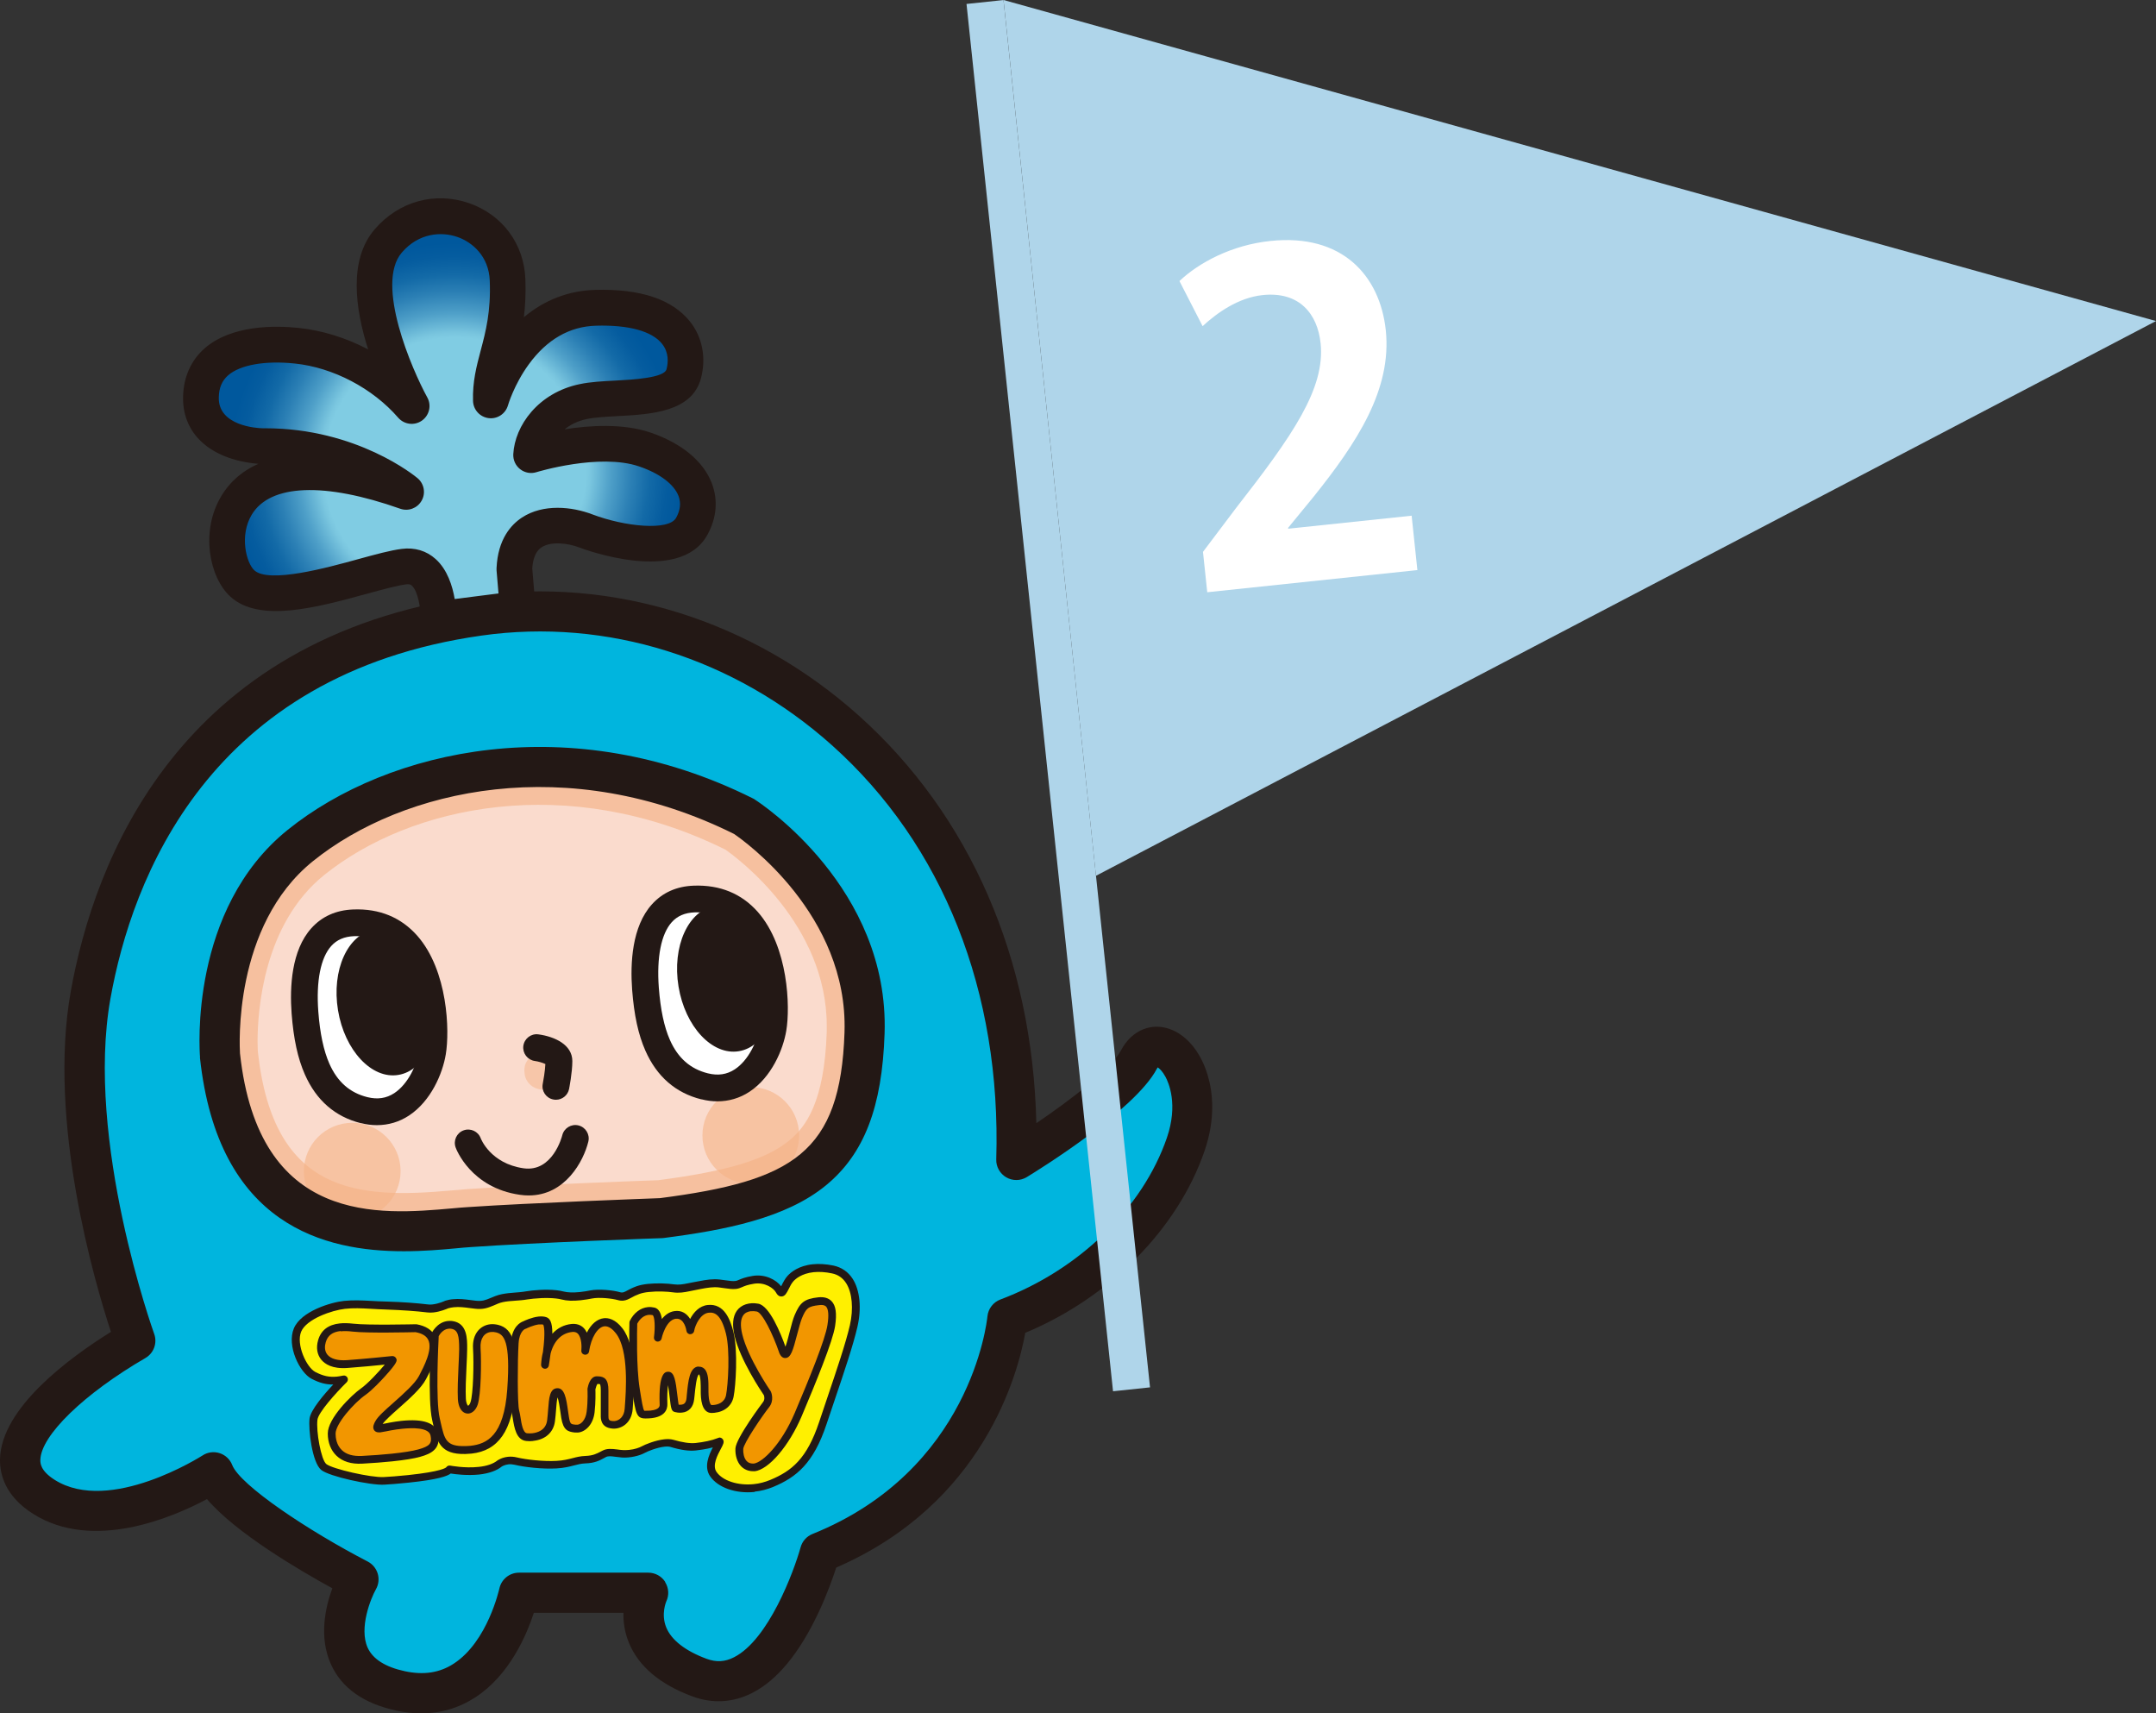
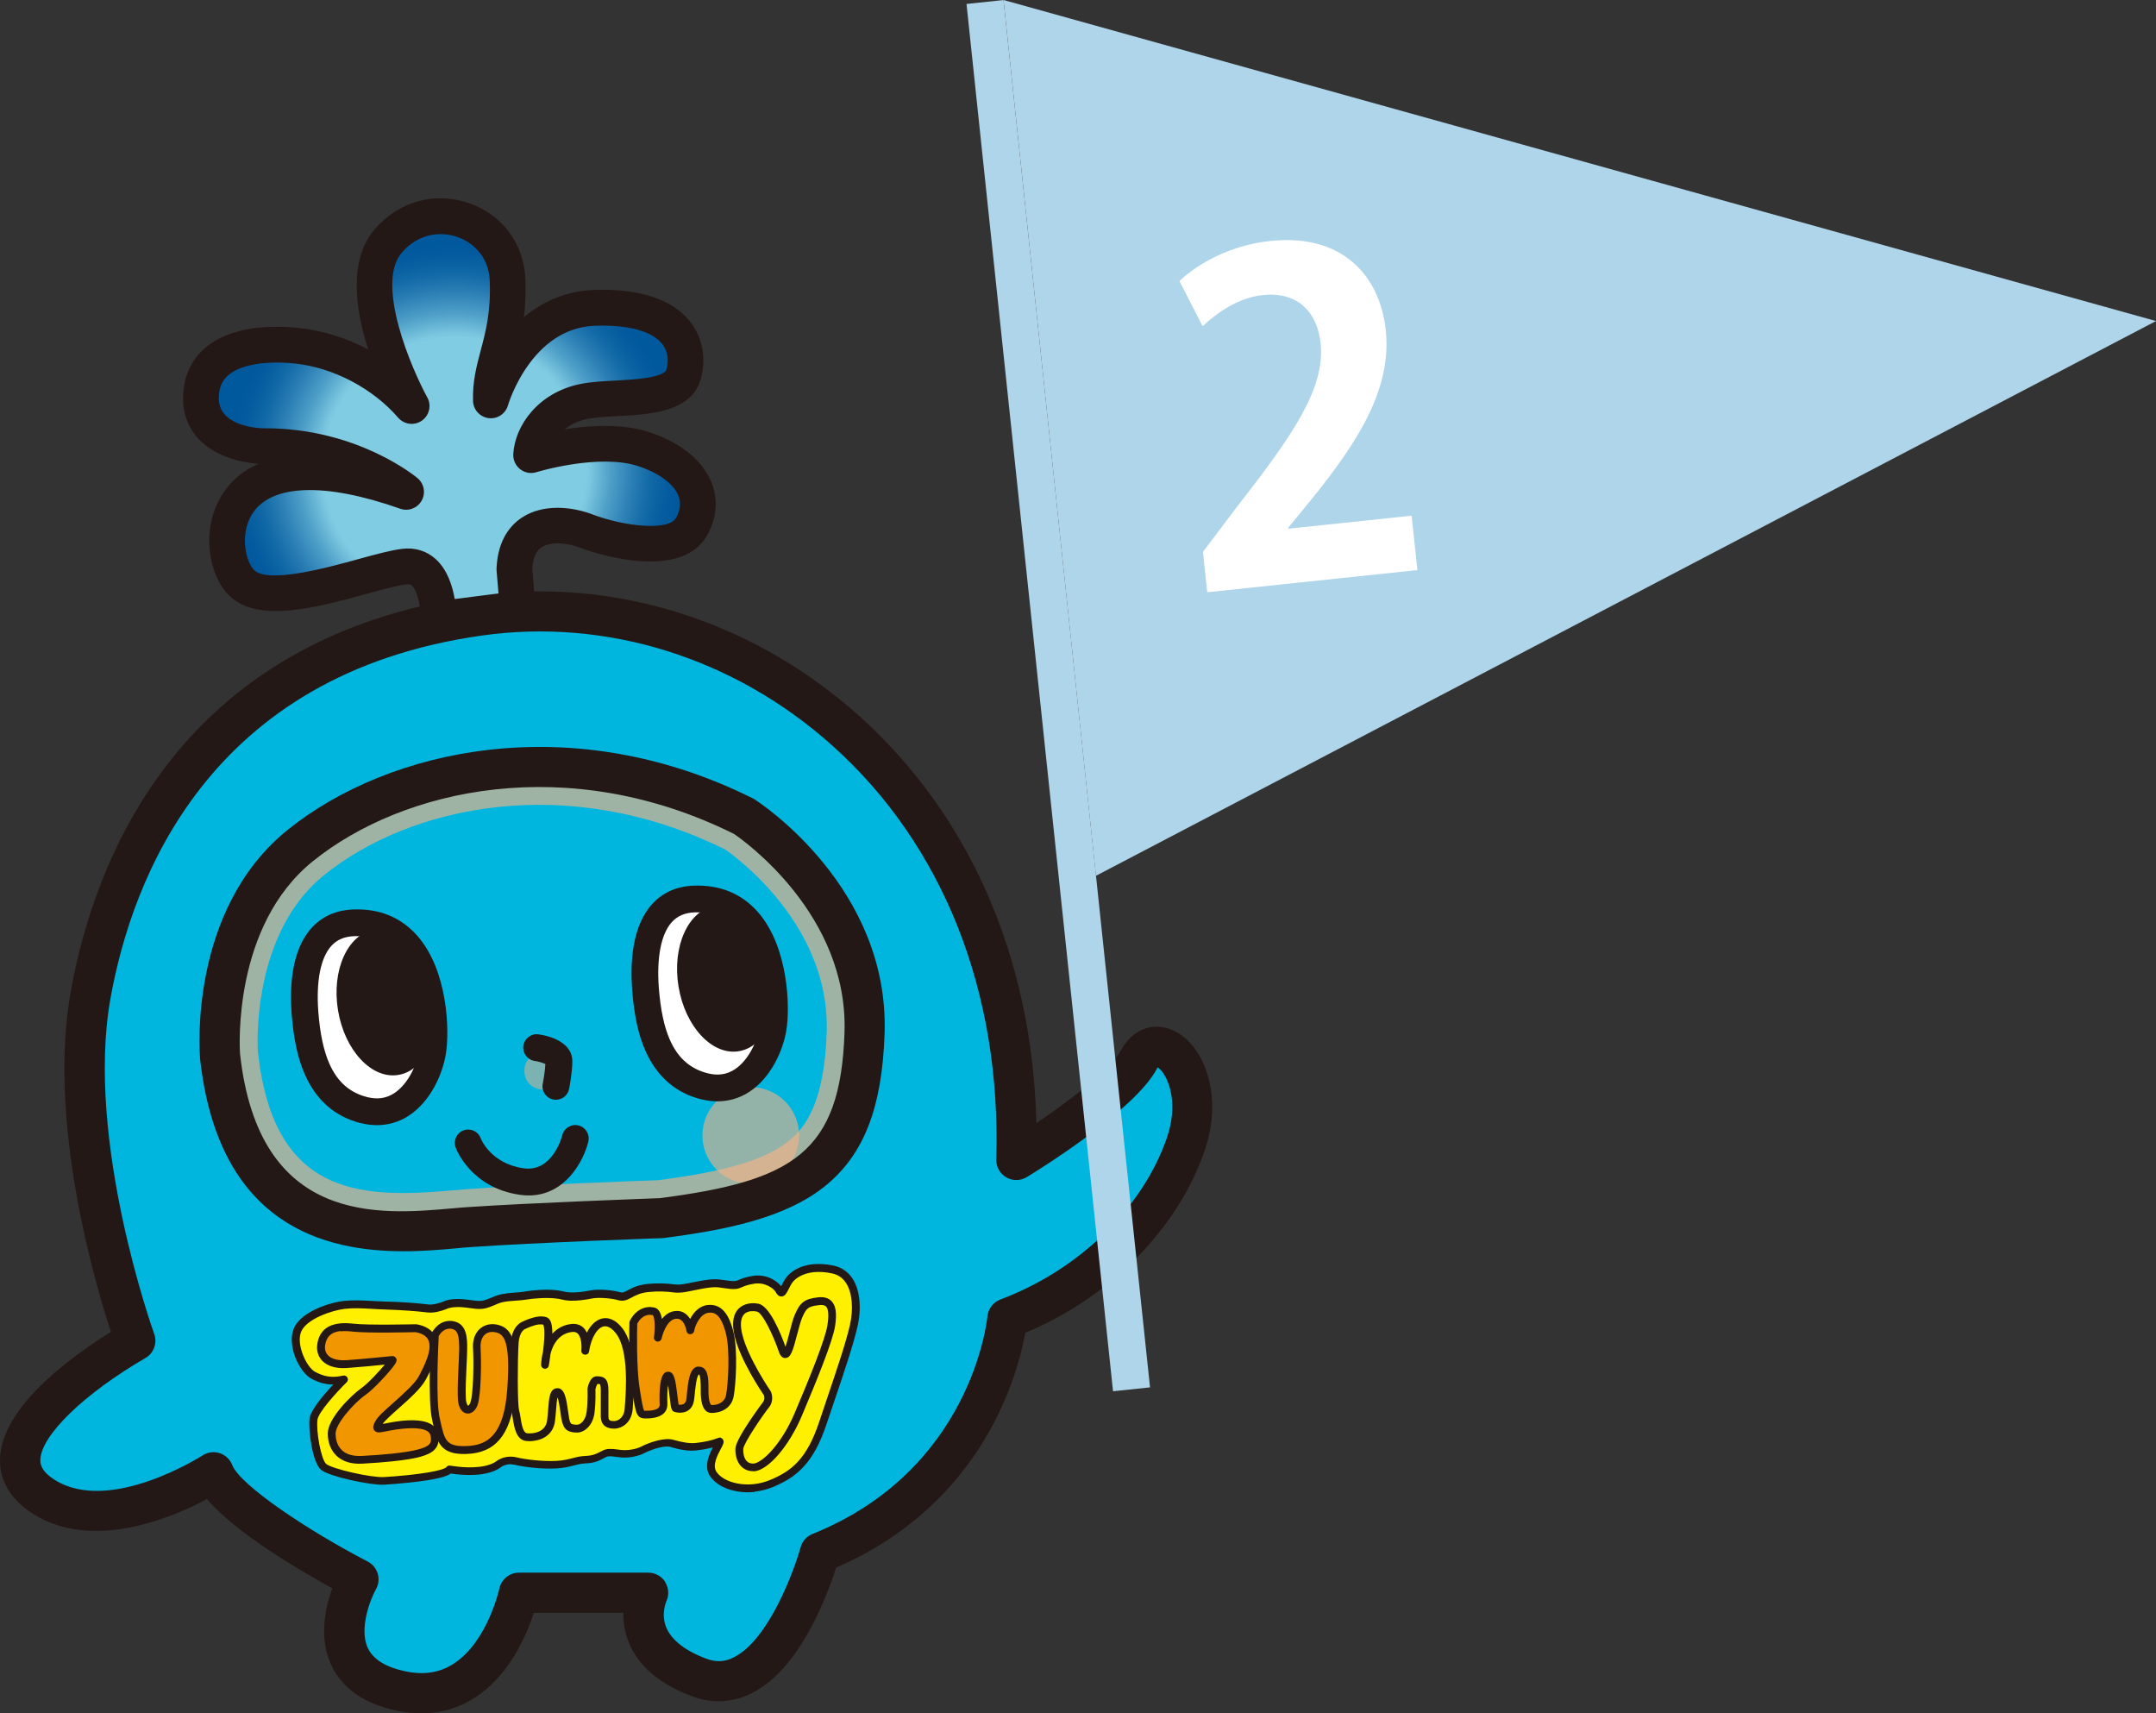
<svg xmlns="http://www.w3.org/2000/svg" id="_レイヤー_2" data-name="レイヤー 2" viewBox="0 0 231.86 184.22">
  <rect x="0" y="0" width="231.86" height="184.22" fill="#333333" stroke="none" />
  <defs>
    <style>
      .cls-1 {
        opacity: .65;
      }

      .cls-1, .cls-2, .cls-3, .cls-4, .cls-5, .cls-6, .cls-7, .cls-8, .cls-9 {
        fill-rule: evenodd;
      }

      .cls-1, .cls-2, .cls-3, .cls-4, .cls-5, .cls-6, .cls-7, .cls-8, .cls-9, .cls-10, .cls-11, .cls-12, .cls-13 {
        stroke-width: 0px;
      }

      .cls-1, .cls-9, .cls-10 {
        fill: #f5b386;
      }

      .cls-2 {
        fill: url(#_新規グラデーションスウォッチ_2);
      }

      .cls-3 {
        fill: #00b5de;
      }

      .cls-4, .cls-11 {
        fill: #231815;
      }

      .cls-5 {
        fill: #fadbcd;
      }

      .cls-6, .cls-13 {
        fill: #fff;
      }

      .cls-7 {
        fill: #fff000;
      }

      .cls-8 {
        fill: #f29600;
      }

      .cls-9 {
        opacity: .5;
      }

      .cls-10 {
        opacity: .6;
      }

      .cls-12 {
        fill: #afd5ea;
      }
    </style>
    <radialGradient id="_新規グラデーションスウォッチ_2" data-name="新規グラデーションスウォッチ 2" cx="2638.52" cy="50.42" fx="2638.52" fy="50.42" r="24.32" gradientTransform="translate(2687.45) rotate(-180) scale(1 -1)" gradientUnits="userSpaceOnUse">
      <stop offset=".58" stop-color="#80cce3" />
      <stop offset=".6" stop-color="#7ac6df" />
      <stop offset=".69" stop-color="#4e9fc8" />
      <stop offset=".78" stop-color="#2c80b5" />
      <stop offset=".86" stop-color="#136aa7" />
      <stop offset=".94" stop-color="#055c9f" />
      <stop offset="1" stop-color="#00589d" />
    </radialGradient>
  </defs>
  <g id="_レイヤー_1-2" data-name="レイヤー 1">
    <g>
      <g>
        <path class="cls-3" d="m14.54,144.16s-7.68-21.11-4.8-37.18c2.88-16.07,12.95-36.7,41.74-40.78,28.78-4.08,59.01,19.19,57.81,58.53,0,0,11.03-6.72,13.19-10.79s7.68,1.44,5.04,9.11-9.59,15.11-19.19,18.71c0,0-1.68,17.75-20.15,25.19,0,0-4.56,16.55-12.95,13.43-8.4-3.12-5.52-9.11-5.52-9.11h-13.91s-2.64,12.71-12.71,10.55c-10.07-2.16-4.56-11.99-4.56-11.99,0,0-13.91-7.2-15.59-11.51,0,0-11.03,7.2-18.23,2.64-7.2-4.56,2.4-12.47,9.83-16.79Z" />
        <path class="cls-11" d="m42.63,183.93c-3.52-.75-5.89-2.43-7.04-4.98-1.32-2.92-.6-6.14.15-8.17-3.54-1.94-10.39-5.95-13.48-9.59-3.73,1.99-12.28,5.65-18.71,1.58C.56,160.88-.03,158.53,0,156.9c.11-5.51,7.48-10.92,11.93-13.69-1.78-5.42-6.82-22.64-4.32-36.61,2.5-13.93,11.47-37.99,43.56-42.53,14.71-2.08,29.72,2.61,41.18,12.87,11.99,10.74,18.69,26.18,19.1,43.83,3.78-2.56,8.07-5.87,9.11-7.84,1.17-2.22,3.4-3.09,5.53-2.17,1.73.75,3.12,2.55,3.81,4.93.51,1.74.85,4.55-.36,8.06-2.88,8.38-10.2,15.78-19.28,19.56-.79,4.41-4.48,18.37-20.33,25.24-.35,1.08-.99,2.9-1.92,4.87-2.05,4.35-4.44,7.25-7.11,8.61-2.05,1.05-4.28,1.18-6.45.37-3.5-1.3-5.8-3.25-6.83-5.8-.46-1.14-.6-2.24-.57-3.18h-9.64c-.78,2.39-2.61,6.69-6.28,9.08-1.77,1.15-3.72,1.73-5.83,1.73-.87,0-1.77-.1-2.7-.3Zm28.9-13.81c.4.63.44,1.41.12,2.08,0,.01-.59,1.35,0,2.79.55,1.35,2.04,2.52,4.33,3.37,1.05.39,1.99.34,2.97-.17,3.7-1.89,6.41-9.17,7.15-11.82.18-.65.65-1.18,1.28-1.43,16.97-6.83,18.74-22.72,18.81-23.39.08-.82.62-1.53,1.39-1.82,8.45-3.17,15.31-9.83,17.91-17.39,1.23-3.58.19-5.93-.16-6.57-.32-.59-.64-.88-.83-1-.03.04-.06.1-.1.17-2.37,4.47-12.8,10.91-13.98,11.63-.68.41-1.52.42-2.21.02-.68-.4-1.1-1.14-1.07-1.93.55-18.02-5.72-33.83-17.65-44.51-10.51-9.41-24.25-13.72-37.7-11.81-29.39,4.16-37.62,26.23-39.91,39.02-2.74,15.3,4.63,35.86,4.7,36.06.36.98-.04,2.08-.94,2.6-6.61,3.84-11.25,8.34-11.3,10.96,0,.32-.02,1.15,1.54,2.14,5.93,3.75,15.8-2.56,15.9-2.62.54-.36,1.22-.45,1.84-.25.62.2,1.12.67,1.35,1.27.85,2.19,8.23,7.1,14.57,10.38.52.27.91.74,1.08,1.3s.1,1.17-.19,1.68c-.54.96-1.85,4.16-.89,6.29.56,1.23,1.91,2.08,4.01,2.53,2.02.43,3.74.17,5.25-.82,3.65-2.37,4.88-8.01,4.9-8.06.21-1,1.09-1.72,2.11-1.72h13.91c.74,0,1.43.38,1.83,1.01Z" />
      </g>
-       <path class="cls-5" d="m23.65,113.46s-1.2-14.63,8.64-22.55c9.83-7.92,28.54-12.71,47.73-3.12,0,0,13.43,8.64,12.95,23.27s-6.96,17.99-21.83,19.91c0,0-13.67.48-20.63.96-6.96.48-24.47,3.84-26.86-18.47Z" />
      <path class="cls-1" d="m77.99,91.34c1.42.99,10.92,8.07,10.92,18.97,0,.2,0,.41,0,.62-.25,7.64-2.29,10.27-4.03,11.7-2.5,2.05-6.59,3.29-14.08,4.27-1.76.06-13.98.51-20.55.96l-1.78.15c-9.98.89-19.07.42-20.74-14.94,0-.14-.03-.51-.03-1.08,0-3.25.6-12.62,7.16-17.9,9.24-7.44,26.14-11.15,43.14-2.74Zm-27.47,40.58c6.96-.48,20.63-.96,20.63-.96,14.87-1.92,21.35-5.28,21.83-19.91s-12.95-23.27-12.95-23.27c-19.19-9.59-37.9-4.8-47.73,3.12-9.83,7.92-8.64,22.55-8.64,22.55,2.4,22.31,19.91,18.95,26.86,18.47Z" />
      <circle class="cls-10" cx="80.74" cy="122.09" r="5.2" />
-       <circle class="cls-10" cx="37.88" cy="125.93" r="5.2" />
      <g>
        <path class="cls-6" d="m70.73,112.4c-.82-1.84-1.15-4.01-1.31-6.1-.29-3.88.25-9.45,5.25-9.64,8.64-.32,8.95,11.03,8.47,13.91-.48,2.88-2.88,7.36-7.36,6.24-2.59-.65-4.13-2.32-5.05-4.42Z" />
        <path class="cls-11" d="m75.43,118.21c-2.77-.69-4.79-2.45-6.02-5.23,0,0,0,0,0,0-.77-1.74-1.22-3.83-1.43-6.57-.21-2.86-.02-6.78,2.12-9.16,1.14-1.27,2.65-1.95,4.51-2.02,2.82-.1,5.14.85,6.89,2.83,3.29,3.75,3.49,10.21,3.06,12.75-.34,2.06-1.59,5.02-3.96,6.58-1.05.69-2.22,1.03-3.45,1.03-.56,0-1.13-.07-1.71-.22Zm-.72-20.11c-1.06.04-1.87.39-2.47,1.06-1.14,1.27-1.63,3.77-1.39,7.03.18,2.37.57,4.21,1.19,5.62h0c.86,1.95,2.2,3.13,4.09,3.6,1.09.27,2.03.13,2.89-.43,1.49-.98,2.43-3.04,2.7-4.64.29-1.72.25-7.38-2.38-10.38-1.1-1.25-2.51-1.86-4.31-1.86-.1,0-.2,0-.3,0Zm-3.99,14.29h0,0Z" />
      </g>
      <path class="cls-4" d="m72.97,106.08c.71,4.31,3.62,7.43,6.49,6.95,2.88-.47,4.63-4.35,3.92-8.67-.71-4.31-3.62-7.43-6.49-6.95-2.88.47-4.63,4.35-3.92,8.67Z" />
      <g>
        <path class="cls-6" d="m34.11,114.96c-.82-1.84-1.15-4.01-1.31-6.1-.29-3.88.25-9.45,5.25-9.64,8.64-.32,8.95,11.03,8.47,13.91-.48,2.88-2.88,7.36-7.36,6.24-2.59-.65-4.13-2.32-5.05-4.42Z" />
        <path class="cls-11" d="m38.81,120.77c-2.77-.69-4.79-2.45-6.02-5.23,0,0,0,0,0,0-.77-1.74-1.22-3.83-1.43-6.57-.21-2.86-.02-6.78,2.12-9.16,1.14-1.27,2.65-1.95,4.51-2.02,2.82-.11,5.14.85,6.89,2.83,3.29,3.75,3.49,10.21,3.06,12.75-.34,2.06-1.59,5.02-3.96,6.58-1.05.69-2.22,1.03-3.45,1.03-.56,0-1.13-.07-1.71-.22Zm-.72-20.11c-1.06.04-1.87.39-2.47,1.06-1.14,1.27-1.63,3.77-1.39,7.03.18,2.37.57,4.21,1.19,5.62h0c.86,1.95,2.2,3.13,4.09,3.6,1.09.27,2.03.13,2.89-.43,1.49-.98,2.43-3.04,2.7-4.64.29-1.72.25-7.38-2.38-10.38-1.1-1.25-2.51-1.86-4.31-1.86-.1,0-.2,0-.3,0Zm-3.99,14.29h0,0Z" />
      </g>
      <path class="cls-4" d="m36.35,108.63c.71,4.31,3.62,7.43,6.49,6.95,2.88-.47,4.63-4.35,3.92-8.67-.71-4.31-3.62-7.43-6.49-6.95-2.88.47-4.63,4.35-3.92,8.67Z" />
      <path class="cls-9" d="m57.87,113.3s-1.76.32-1.44,2.24c.32,1.92,3.04,2.08,3.2.8s-1.76-3.04-1.76-3.04Z" />
      <path class="cls-11" d="m21.51,113.69s0-.04,0-.05c-.05-.64-1.17-15.87,9.43-24.41,10.83-8.72,30.51-13.14,50.05-3.37.07.03.14.07.2.12.59.38,14.46,9.48,13.94,25.15-.26,7.92-2.2,12.95-6.3,16.32-4.33,3.56-10.92,4.82-17.41,5.66-.07,0-.13.01-.2.02-.14,0-13.72.48-20.56.96-.5.03-1.05.08-1.66.14-1.52.14-3.45.31-5.58.31-8.41,0-19.97-2.68-21.92-20.84Zm69.31-2.7c.41-12.62-10.8-20.59-11.88-21.32-17.79-8.84-35.56-4.91-45.29,2.93-8.63,6.95-7.88,20.05-7.84,20.67,2.01,18.52,15.04,17.35,22.82,16.66.63-.06,1.22-.11,1.74-.14,6.6-.45,19.33-.91,20.6-.96,14.27-1.85,19.42-4.84,19.85-17.83Zm-67.17,2.47h0,0Zm0,0h0,0Z" />
      <path class="cls-11" d="m59.79,118.25c.67,0,1.27-.47,1.41-1.16.01-.07.35-1.75.35-3,0-1.75-1.88-2.63-3.65-2.87-.79-.11-1.51.45-1.62,1.24-.1.79.45,1.51,1.23,1.62.39.05.88.2,1.14.33-.04.78-.21,1.77-.28,2.12-.16.78.35,1.54,1.13,1.69.1.02.19.03.28.03Z" />
      <path class="cls-11" d="m56.86,128.54c3.93,0,5.9-3.69,6.41-5.79.19-.77-.29-1.55-1.06-1.74-.77-.19-1.55.29-1.74,1.05-.04.17-1.05,4-4.16,3.56-3.58-.51-4.6-3.2-4.61-3.22-.27-.75-1.1-1.13-1.84-.86-.75.27-1.13,1.1-.86,1.84.06.18,1.64,4.34,6.91,5.09.33.05.65.07.95.07Z" />
      <g>
        <g>
          <path class="cls-7" d="m48.04,140.27s-1.14.54-2.06.43c-.92-.11-2.34-.24-4.39-.31-2.04-.07-3.18-.23-4.57-.08-1.39.15-4.38,1.09-5.05,2.71-.67,1.62.59,4.29,1.71,4.87,1.11.58,1.97.7,3.27.43,0,0-3.12,3.07-3.27,4.28-.15,1.21.34,4.53,1.11,5.15.77.62,5.08,1.57,6.48,1.49,1.4-.08,6.55-.48,7.03-1.23,0,0,3.73.73,5.41-.64,0,0,.72-.5,1.73-.25,1.01.24,2.93.46,4.39.38,1.46-.08,2.05-.5,3.1-.54,1.05-.04,1.51-.37,2.04-.64.53-.27,1.12-.05,1.97,0,.85.05,1.74-.18,2.2-.44.46-.26,2.22-.94,3.09-.68.87.26,1.8.44,2.57.36.76-.08,1.73-.25,2.47-.54.74-.29-1.54,2.06-.54,3.5.99,1.44,3.8,2.06,6.29,1.02,2.49-1.04,4.16-2.48,5.49-6.48,1.33-4,2.74-7.94,3.32-10.46.58-2.52.19-5.57-2.26-6.08-2.44-.51-3.9.27-4.53.97-.63.7-.84,1.98-1.19,1.32-.35-.67-1.48-1.39-2.79-1.18-1.31.21-1.42.5-1.91.55-.49.05-.85-.05-1.77-.16-.92-.11-1.67.11-2.64.28-.97.17-1.44.36-2.29.24-.85-.12-2.76-.2-3.84.2-1.08.39-1.32.84-2.04.64-.72-.2-2.14-.34-2.97-.18-.83.16-2.14.37-3.08.11-.94-.25-2.62-.21-3.86-.01-1.24.2-2.31.1-3.25.48-.94.38-1.27.63-2.26.52-.99-.11-2-.35-3.09-.02Z" />
          <path class="cls-11" d="m81.16,160.42c-2.02.21-3.95-.46-4.79-1.68-.7-1.01-.14-2.29.29-3.11-.74.2-1.48.29-1.83.33-.72.08-1.64-.05-2.73-.38-.1-.03-.29-.06-.62-.03-.84.09-1.86.51-2.14.67-.6.33-1.6.55-2.43.5-.26-.02-.5-.05-.72-.08-.44-.06-.79-.1-1.03.03-.07.04-.15.08-.22.12-.46.25-.99.53-1.99.56-.45.02-.8.11-1.22.22-.49.13-1.05.27-1.87.32-1.53.09-3.47-.14-4.51-.39-.22-.05-.44-.07-.66-.05-.44.05-.73.24-.73.24-.55.45-1.38.74-2.44.86-1.28.13-2.55-.03-3.05-.11-.35.27-1.32.65-4.52.98-1.05.11-2.05.19-2.64.22-1.47.08-5.9-.88-6.76-1.58-.99-.8-1.4-4.37-1.26-5.53.12-.93,1.56-2.61,2.55-3.66-.79.01-1.5-.18-2.34-.62-1.28-.67-2.68-3.54-1.9-5.41.78-1.87,4.03-2.82,5.39-2.96.99-.1,1.86-.06,2.96,0,.49.03,1.03.06,1.66.07,1.68.05,3.16.16,4.42.31.14.02.3.02.47,0,.68-.07,1.35-.38,1.36-.39.02,0,.04-.02.06-.02.25-.07.5-.13.77-.15.68-.07,1.31.01,1.92.09.19.02.37.05.56.07.7.07,1-.05,1.63-.31.13-.06.27-.12.44-.18.5-.2,1.01-.27,1.41-.32.21-.02.43-.04.66-.06.4-.03.82-.06,1.27-.14.21-.03.44-.06.67-.09,1.02-.11,2.44-.14,3.36.11.43.11,1.01.13,1.73.06.45-.05.88-.12,1.16-.18.91-.17,2.4-.03,3.16.19.31.09.47,0,.84-.2.24-.13.53-.28.94-.43.34-.12.75-.21,1.25-.26.97-.1,2.1-.05,2.79.05.53.07.95,0,1.53-.12.19-.04.39-.08.62-.12.19-.03.37-.07.54-.1.79-.16,1.52-.26,2.22-.18.27.03.5.07.69.09.45.06.69.1.99.07.13-.01.22-.05.38-.12.28-.12.67-.29,1.51-.43,1.32-.21,2.49.4,3.05,1.12.02-.04.04-.07.05-.11.16-.32.36-.71.64-1.02.36-.39,1.18-1.08,2.7-1.24.69-.07,1.44-.02,2.23.14.88.19,1.58.67,2.07,1.43.78,1.22.97,3.14.51,5.15-.46,1.99-1.43,4.87-2.46,7.91-.29.85-.58,1.72-.87,2.58-1.4,4.2-3.23,5.69-5.73,6.73-.63.26-1.31.44-2,.51Zm-3.87-5.85c.18-.02.35.05.45.2.18.27.04.53-.21,1-.36.67-.96,1.79-.48,2.49.66.96,2.31,1.5,4.02,1.32.61-.06,1.2-.22,1.76-.45,2.34-.97,3.95-2.3,5.26-6.22.29-.87.58-1.74.87-2.59,1.02-3.02,1.99-5.88,2.44-7.83.4-1.76.25-3.49-.4-4.51-.36-.57-.88-.93-1.53-1.06-.7-.15-1.37-.19-1.97-.13-1.29.14-1.94.72-2.17.97-.21.23-.37.55-.51.84-.22.43-.39.77-.74.8-.18.02-.42-.04-.62-.41-.25-.48-1.2-1.14-2.36-.96-.74.12-1.05.26-1.3.37-.19.08-.37.16-.63.19-.4.04-.71,0-1.19-.07-.19-.03-.41-.06-.67-.09-.59-.07-1.24.03-1.96.17-.18.03-.36.07-.55.11-.22.04-.42.08-.6.12-.66.14-1.19.22-1.82.13-.62-.09-1.69-.14-2.59-.04-.43.04-.78.12-1.05.22-.36.13-.61.26-.84.39-.29.15-.54.29-.86.32-.19.02-.39,0-.6-.06-.65-.18-2.01-.32-2.77-.17-.3.06-.75.14-1.23.19-.83.09-1.5.06-2.03-.08-.67-.18-1.87-.21-3.06-.09-.22.02-.43.05-.63.08-.47.08-.92.11-1.34.14-.22.02-.43.03-.63.05-.51.05-.87.13-1.19.26-.16.06-.29.12-.42.18-.67.28-1.16.47-2.04.37-.19-.02-.39-.05-.58-.07-.59-.08-1.15-.15-1.72-.09-.21.02-.4.06-.59.11-.16.07-.85.37-1.59.45-.24.02-.46.03-.66,0-1.23-.15-2.7-.25-4.35-.31-.64-.02-1.19-.05-1.68-.08-1.11-.06-1.91-.1-2.83,0-1.38.15-4.14,1.09-4.71,2.45-.57,1.37.57,3.85,1.52,4.34.85.44,1.5.58,2.33.5.2-.02.42-.06.66-.11.18-.04.37.05.46.21.09.16.06.37-.07.5-1.17,1.15-3.05,3.25-3.15,4.03-.16,1.25.39,4.31.95,4.77.66.53,4.82,1.48,6.19,1.4.58-.03,1.56-.1,2.6-.21,3.6-.38,4.07-.79,4.11-.84.09-.14.26-.21.43-.18.02,0,1.55.3,3.04.14.9-.09,1.58-.33,2.03-.69.07-.05.49-.33,1.15-.4.31-.03.63-.01.95.07,1,.24,2.88.45,4.27.37.74-.04,1.23-.17,1.71-.29.45-.12.86-.22,1.4-.24.8-.03,1.2-.24,1.63-.47.08-.04.16-.08.24-.12.43-.22.96-.18,1.52-.11.2.03.42.06.66.07.2.01.42,0,.64-.02.6-.06,1.09-.24,1.33-.37.39-.22,1.51-.67,2.46-.77.37-.04.69-.02.95.05.99.29,1.79.41,2.4.35.91-.1,1.77-.28,2.36-.52.07-.03.13-.04.19-.05Z" />
        </g>
        <g>
          <path class="cls-8" d="m44.72,142.79s-5.18.13-6.74-.06c-1.56-.19-2.95.03-3.35,1.48-.41,1.45.49,2.62,2.72,2.45,2.23-.17,4.59-.41,4.87-.44.28-.03-1.97,2.6-3.15,3.42-1.18.83-3.39,3.17-3.39,4.5,0,1.33.73,2.94,3.25,2.82,2.51-.12,4.94-.38,6.17-.72,1.23-.34,1.89-.76,1.61-2-.27-1.24-2.31-1.23-4.1-.97-1.8.26-2.39.67-1.86-.29.53-.97,3.86-3.29,4.68-4.85.82-1.56,2.52-4.76-.7-5.33Z" />
          <path class="cls-11" d="m42.2,157.13c-.98.1-2.11.19-3.26.25-1.17.06-2.1-.23-2.75-.85-.6-.57-.94-1.42-.94-2.39,0-1.64,2.55-4.13,3.56-4.84.73-.51,1.92-1.79,2.57-2.57-.98.1-2.53.25-4.02.36-1.62.12-2.42-.42-2.81-.89-.45-.55-.57-1.29-.34-2.09.3-1.07,1.09-1.68,2.33-1.81.43-.05.91-.03,1.48.03,1.52.18,6.63.06,6.69.06.03,0,.06,0,.08,0,1,.18,1.67.61,2.01,1.29.69,1.41-.36,3.42-.99,4.62-.51.98-1.8,2.12-2.94,3.13-.72.64-1.47,1.31-1.72,1.68.07-.01.14-.03.22-.04.31-.06.69-.14,1.16-.21.2-.03.4-.06.61-.08,2.38-.25,3.71.21,3.96,1.37.35,1.62-.71,2.16-1.91,2.49-.67.19-1.68.35-3,.49Zm-5.56-14.01c-.89.09-1.4.48-1.61,1.21-.11.38-.16.91.18,1.33.37.45,1.11.66,2.1.59,2.06-.15,4.24-.38,4.85-.44.19-.02.39.1.46.28.08.21.15.39-1.22,1.9-.39.43-1.36,1.48-2.1,2-1.27.89-3.21,3.11-3.21,4.16,0,.43.09,1.22.68,1.78.48.46,1.19.66,2.13.62,1.14-.06,2.25-.14,3.21-.24,1.26-.13,2.25-.29,2.87-.46,1.23-.34,1.5-.65,1.32-1.5-.19-.89-2-.83-3.06-.72-.19.02-.39.04-.58.07-.45.06-.82.14-1.12.2-.26.05-.46.09-.62.11-.14.01-.5.05-.69-.24-.21-.32,0-.72.15-.98.27-.49,1-1.14,1.94-1.97,1.08-.96,2.31-2.05,2.74-2.87.53-1.02,1.5-2.86.99-3.89-.21-.42-.65-.69-1.36-.82-.54.01-5.24.12-6.76-.06-.5-.06-.92-.07-1.29-.03Z" />
        </g>
        <g>
          <path class="cls-8" d="m46.77,143.56s-.39,6.92.11,9.04c.51,2.12.57,3.38,3.16,3.32,2.59-.06,4.56-1.32,4.93-6.49.37-5.16-.31-6.28-1.54-6.58-1.22-.29-2.26.52-2.16,2.12.1,1.6.03,4.98-.29,5.93-.32.95-1.23.97-1.32-.49-.08-1.47.13-4.09.14-5.35,0-1.26-.05-2.45-1.26-2.6-1.21-.15-1.78,1.1-1.78,1.1Z" />
          <path class="cls-11" d="m50.67,156.3c-.2.02-.41.03-.62.04-2.73.07-3.05-1.35-3.46-3.15-.04-.16-.07-.32-.11-.49-.51-2.16-.14-8.88-.12-9.16,0-.05.02-.1.04-.15.02-.05.57-1.22,1.76-1.35.15-.02.3-.01.46,0,1.64.21,1.63,1.9,1.62,3.02,0,.48-.04,1.15-.07,1.85-.06,1.2-.12,2.57-.07,3.47.03.57.2.75.24.77.03,0,.17-.1.26-.38.29-.84.37-4.14.27-5.77-.1-1.66.86-2.51,1.86-2.61.26-.03.54,0,.82.06,1.71.41,2.2,2.24,1.86,7.01-.31,4.36-1.81,6.53-4.72,6.84Zm-3.49-12.63c-.04.81-.35,6.92.11,8.83.04.17.08.34.11.49.41,1.8.58,2.55,2.63,2.5.19,0,.37-.02.55-.03,1.76-.19,3.61-1.05,3.97-6.06.38-5.31-.39-5.94-1.22-6.14-.18-.04-.36-.06-.53-.04-.75.08-1.18.74-1.12,1.73.1,1.54.05,5.03-.31,6.09-.19.55-.55.9-.97.95-.23.02-.46-.05-.64-.21-.3-.26-.48-.72-.52-1.34-.05-.95.01-2.33.07-3.56.03-.7.07-1.36.07-1.82,0-1.43-.12-2.09-.89-2.19-.09-.01-.18-.01-.26,0-.59.06-.95.61-1.05.8Z" />
        </g>
        <g>
-           <path class="cls-8" d="m56.41,142.47s-.96.24-1.06,1.94c-.1,1.7-.14,6.61.08,7.36.22.75.21,2.65,1.2,2.75.99.11,2.43-.26,2.62-1.75.19-1.49.1-3.03.66-3.09.55-.06.65,1.55.85,2.72.19,1.17.54,1.14,1.18,1.21.64.07,1.41-.57,1.57-1.78.15-1.21.09-2.47.09-2.47,0,0,.17-1,.6-.98.42.03.83-.09.82,1.11-.01,1.19.01,2.1,0,2.67-.01.56.1.97.88,1.03.78.06,1.63-.52,1.71-1.72.08-1.2.6-6.31-1.03-8.39-1.62-2.07-3.27-.36-3.64,2.14,0,0,.29-2.63-1.45-2.44-1.74.18-2.76,1.77-2.88,3.96,0,0,.79-4.44,0-4.7-.8-.27-2.2.44-2.2.44Z" />
          <path class="cls-11" d="m57.34,154.94c-.25.03-.5.03-.75,0-1.07-.11-1.28-1.43-1.44-2.4-.04-.26-.08-.5-.12-.65-.24-.84-.19-5.87-.09-7.51.11-1.76,1.07-2.21,1.32-2.3.16-.08.93-.44,1.67-.52.31-.03.59-.01.82.07.35.12.65.45.65,1.78.54-.6,1.25-.97,2.06-1.05.52-.05.97.09,1.3.42.15.15.26.32.35.51.45-.9,1.1-1.47,1.83-1.55.48-.05,1.22.09,1.99,1.08,1.45,1.86,1.34,5.68,1.13,8.4l-.02.28c-.11,1.51-1.21,2.18-2.16,2.11-1.29-.1-1.28-1.08-1.27-1.46,0-.25,0-.56,0-.94,0-.48,0-1.06,0-1.72,0-.55-.09-.66-.09-.66-.02-.01-.13-.01-.2-.02h-.07c-.07.09-.17.35-.22.58.01.25.04,1.38-.09,2.49-.17,1.37-1.03,2.07-1.74,2.15-.1.01-.19,0-.29,0h-.11c-.73-.09-1.22-.24-1.44-1.56-.04-.22-.07-.45-.1-.69-.07-.47-.17-1.18-.3-1.53-.08.31-.13.89-.16,1.34-.03.38-.06.81-.12,1.23-.15,1.19-1.03,1.98-2.34,2.11Zm.67-12.54c-.66.07-1.4.44-1.41.45-.03.01-.06.03-.09.03-.02,0-.66.22-.74,1.56-.12,1.92-.13,6.59.06,7.22.06.21.1.47.15.76.1.66.26,1.65.7,1.69.18.02.38.02.57,0,.53-.06,1.45-.31,1.59-1.39.05-.4.08-.8.11-1.19.09-1.22.17-2.18.92-2.26.85-.09,1.03,1.12,1.21,2.4.03.23.06.46.1.67.13.79.21.8.7.85h.11c.42.06.99-.46,1.1-1.4.15-1.16.09-2.38.09-2.39,0-.03,0-.06,0-.09.07-.37.29-1.25.92-1.32.04,0,.07,0,.11,0h.11c.67.02,1.12.29,1.11,1.53,0,.66,0,1.23,0,1.71,0,.39,0,.71,0,.97,0,.46.04.57.49.6.06,0,.12,0,.18,0,.46-.05,1.02-.43,1.08-1.33l.02-.28c.11-1.48.46-6-.96-7.82-.29-.38-.75-.81-1.24-.76-.74.08-1.43,1.22-1.65,2.7-.03.23-.24.38-.47.35-.23-.03-.39-.23-.36-.46.04-.36.04-1.38-.38-1.8-.09-.09-.26-.22-.61-.18-1.13.12-1.96.95-2.32,2.33-.09.72-.19,1.26-.19,1.28-.04.22-.24.37-.46.34-.22-.03-.38-.22-.37-.44.03-.47.09-.93.2-1.35.29-2.26.09-2.84.03-2.95-.11-.03-.26-.03-.42-.01Z" />
        </g>
        <g>
          <path class="cls-8" d="m68.11,142.22s-.15,4.58.26,7.13c.41,2.55.43,2.76,1.06,2.76.63,0,1.96-.07,1.92-1.11-.04-1.05.02-3.16.52-3.07.5.09.57,3.45.79,3.5.22.05,1.44.34,1.58-1.01.14-1.35.24-3.04.94-3.05.7,0,.58,1.55.6,2.32.01.77.12,1.81.75,1.82.63,0,1.73-.25,1.96-1.4.23-1.15.47-4.89-.02-6.81-.48-1.91-1.2-2.68-2.31-2.56s-1.8,1.52-1.93,2.31c0,0-.27-1.87-1.65-1.65-1.38.22-1.85,2.44-1.85,2.44,0,0,.35-2.63-.44-2.83-.79-.2-1.67.18-2.19,1.21Z" />
          <path class="cls-11" d="m76.85,151.91c-.11.01-.22.02-.32.02-1.14,0-1.16-1.68-1.17-2.23,0-.1,0-.22,0-.35,0-.35,0-1.41-.19-1.57-.27.14-.41,1.62-.48,2.33l-.04.35c-.09.83-.56,1.36-1.31,1.43-.34.04-.65-.03-.76-.06-.39-.09-.42-.4-.56-1.57-.04-.33-.1-.87-.18-1.32-.07.51-.1,1.24-.07,2.03.02.56-.24,1.56-2.34,1.55-.98,0-1.05-.46-1.45-2.98l-.02-.13c-.41-2.56-.27-7.02-.27-7.21,0-.06.02-.12.04-.17.43-.86,1.14-1.4,1.93-1.48.24-.03.49,0,.73.05.48.12.7.63.79,1.23.33-.42.76-.76,1.33-.85.83-.13,1.37.3,1.71.84.37-.71,1-1.41,1.89-1.5,1.77-.19,2.42,1.55,2.76,2.88.51,2.04.25,5.87.02,6.99-.19.96-.96,1.61-2.05,1.72Zm-1.76-4.96s.05,0,.08,0c.23,0,.43.08.59.24.44.44.43,1.4.43,2.16,0,.12,0,.23,0,.33.02,1.15.25,1.4.34,1.4.07,0,.15,0,.23-.01.42-.04,1.15-.24,1.32-1.05.22-1.12.45-4.78-.01-6.62-.53-2.1-1.24-2.32-1.86-2.25-.88.09-1.46,1.34-1.56,1.96-.03.2-.21.35-.42.35-.21,0-.38-.15-.41-.36,0-.06-.22-1.4-1.12-1.3h-.05c-1.07.17-1.5,2.1-1.5,2.12-.05.22-.26.36-.48.33-.22-.04-.37-.25-.34-.47.14-1.07.08-2.22-.14-2.37-.13-.03-.28-.04-.43-.03-.49.05-.93.39-1.23.95-.02.67-.11,4.67.26,6.96l.02.13c.2,1.25.34,2.14.48,2.27,0,0,.03,0,.15,0,.2,0,.37,0,.53-.02.99-.1.98-.51.97-.66-.13-3.4.6-3.48.85-3.51.05,0,.11,0,.16,0,.56.1.7.84.91,2.66.04.31.08.67.12.88.09,0,.18.01.28,0,.25-.03.51-.13.57-.69l.03-.35c.15-1.53.29-2.97,1.24-3.07Z" />
        </g>
        <g>
-           <path class="cls-8" d="m84.24,145.36s-1.53-4.54-2.75-4.76c-1.22-.22-2.71.29-2.07,2.96.63,2.67,3.12,6.27,3.12,6.27,0,0,.28.67-.15,1.21-.43.54-2.82,3.88-2.87,4.73-.05.85.28,2.01,1.48,2.02,1.2.01,3.41-2.26,4.87-5.71,1.46-3.45,3.3-7.93,3.55-9.57.25-1.64.06-2.74-1.33-2.6-1.39.15-1.71.46-2.21,1.64-.51,1.18-1.08,5.03-1.63,3.82Z" />
          <path class="cls-11" d="m81.15,158.19c-.06,0-.11,0-.17,0-.52,0-.97-.2-1.3-.55-.41-.44-.63-1.16-.59-1.91.07-1.12,2.93-4.93,2.96-4.96.23-.28.14-.65.1-.75-.3-.44-2.54-3.78-3.15-6.37-.28-1.18-.2-2.09.24-2.71.47-.66,1.34-.94,2.31-.76,1.21.22,2.41,3.19,2.92,4.62.16-.45.34-1.15.46-1.62.18-.71.36-1.39.54-1.8.56-1.29.98-1.72,2.55-1.89.61-.06,1.08.08,1.41.42.46.48.58,1.31.38,2.66-.25,1.66-2.05,6.04-3.58,9.67-1.37,3.23-3.56,5.79-5.09,5.96Zm-.37-17.21c-.38.04-.67.19-.85.45-.29.41-.33,1.11-.11,2.03.61,2.56,3.03,6.09,3.06,6.13.02.02.03.05.04.08.02.04.37.91-.21,1.64-.66.82-2.74,3.86-2.78,4.49-.02.41.06.96.36,1.29.17.19.4.28.7.28.02,0,.05,0,.07,0,.92-.1,2.97-2.05,4.41-5.45,1.52-3.58,3.29-7.9,3.52-9.47.16-1.03.1-1.69-.15-1.96-.05-.05-.21-.22-.72-.16-1.23.13-1.42.34-1.87,1.39-.15.36-.33,1.03-.5,1.68-.49,1.9-.71,2.56-1.25,2.62-.16.02-.45-.02-.66-.47,0-.01-.01-.03-.02-.04-.7-2.08-1.85-4.38-2.43-4.49-.22-.04-.43-.05-.63-.03Z" />
        </g>
      </g>
      <g>
        <path class="cls-2" d="m47.16,66.56s.12-6.12-3.72-5.64c-3.84.48-14.15,4.8-17.39,1.8-3.24-3-3.48-17.27,17.63-9.83,0,0-6-5.04-15.47-4.92,0,0-6.72-.12-6.6-5.28.12-5.16,5.76-6,10.31-5.52,4.56.48,9.23,2.88,12.35,6.48,0,0-6.96-12.59-2.52-17.75,4.44-5.16,12.59-2.28,12.83,4.2s-1.92,8.87-1.8,12.95c0,0,2.76-9.71,11.27-9.95s10.31,3.84,9.47,7.08c-.84,3.24-7.32,2.28-10.79,3-3.48.72-5.52,3.48-5.64,5.76,0,0,7.32-2.28,12.23-.6,4.92,1.68,6.84,5.04,5.04,8.28-1.8,3.24-8.87,1.44-11.39.48-2.52-.96-7.44-1.32-7.68,4.08l.36,4.32-8.52,1.08Z" />
        <path class="cls-11" d="m45.88,67.99c-.41-.37-.65-.9-.64-1.46.01-1.08-.28-2.96-.95-3.56-.11-.1-.25-.19-.61-.14-.93.12-2.48.54-4.13.99-5.47,1.5-11.68,3.2-14.8.31-2.26-2.09-3.21-7.04-.95-10.79,1-1.66,2.39-2.77,3.99-3.47-1.14-.08-4.33-.48-6.38-2.62-1.17-1.22-1.77-2.81-1.72-4.61.05-2.1.85-3.89,2.3-5.17,2.89-2.54,7.59-2.48,10.13-2.21,2.57.27,5.13,1.08,7.47,2.31-1.38-4.32-2.14-9.62.71-12.92,2.59-3.01,6.48-4.08,10.16-2.8,3.59,1.26,5.9,4.39,6.04,8.17.06,1.55-.02,2.9-.16,4.09,2.21-1.86,4.81-2.86,7.66-2.94,4.86-.14,8.29,1.01,10.2,3.4,1.33,1.67,1.76,3.88,1.19,6.08-.95,3.66-5.4,3.9-8.97,4.09-1.24.07-2.42.13-3.29.31-.99.2-1.79.61-2.41,1.11,2.72-.43,6.3-.65,9.24.35,3.33,1.14,5.67,3.07,6.58,5.43.7,1.82.54,3.76-.48,5.59-2.98,5.37-13.32,1.51-13.75,1.34-1.25-.48-3.06-.69-4.07-.02-.22.15-.89.59-1,2.28l.35,4.19c.09,1.02-.65,1.93-1.67,2.06l-8.52,1.08c-.08.01-.16.01-.24.01-.47,0-.93-.17-1.28-.49Zm7.52-6.67c0-.08,0-.16,0-.24.14-3.1,1.56-4.66,2.73-5.43,2.29-1.51,5.4-1.17,7.55-.35,3.53,1.34,8.24,1.8,9.03.38.46-.83.54-1.6.26-2.35-.49-1.27-2.03-2.43-4.24-3.18-4.25-1.45-10.98.6-11.04.62-.6.19-1.25.07-1.75-.32s-.77-.99-.74-1.62c.16-3.04,2.67-6.61,7.16-7.53,1.15-.24,2.47-.31,3.86-.38,1.82-.1,5.22-.28,5.46-1.22.19-.73.26-1.8-.48-2.73-1.08-1.36-3.59-2.05-7.09-1.95-2.87.08-5.31,1.49-7.26,4.18-1.57,2.16-2.22,4.37-2.22,4.38-.26.91-1.14,1.5-2.08,1.38-.94-.12-1.65-.9-1.68-1.85-.06-2.07.37-3.7.83-5.44.54-2.04,1.1-4.16.97-7.5-.1-2.6-1.86-4.13-3.48-4.69-1.69-.59-4.15-.46-5.98,1.68-2.9,3.37,1.11,12.6,2.74,15.57.48.86.22,1.94-.58,2.5-.8.56-1.9.43-2.55-.32-2.74-3.16-6.99-5.39-11.1-5.82-3.21-.34-5.9.14-7.19,1.27-.66.58-.98,1.34-1,2.38-.07,3.06,4.12,3.3,4.69,3.31.11,0,.22,0,.32,0,9.86,0,16.11,5.15,16.37,5.37.71.6.89,1.62.43,2.42-.46.81-1.43,1.17-2.3.86-8.16-2.88-13.98-2.65-15.96.63-1.36,2.25-.59,5.2.27,5.99,1.56,1.44,7.82-.27,11.18-1.2,1.86-.51,3.47-.95,4.67-1.1,1.4-.18,2.67.2,3.66,1.1,1.25,1.13,1.8,2.88,2.04,4.29l4.71-.6-.21-2.49Z" />
      </g>
    </g>
    <g>
      <rect class="cls-12" x="111.81" y="-.2" width="4" height="150" transform="translate(-7.23 12.37) rotate(-6.03)" />
      <polygon class="cls-12" points="231.86 34.52 107.92 0 117.86 94.17 231.86 34.52" />
      <path class="cls-13" d="m152.41,61.3l-22.58,2.38-.46-4.34,3.56-4.72c6.08-7.79,9.6-12.84,9.09-17.71-.33-3.15-2.28-5.6-6.24-5.18-2.63.28-4.91,1.92-6.45,3.34l-2.49-4.85c2.06-1.96,5.62-3.88,9.78-4.31,7.73-.82,11.78,3.73,12.41,9.6.67,6.4-3.12,12.11-7.81,17.96l-2.69,3.28v.1s13.28-1.4,13.28-1.4l.62,5.87Z" />
    </g>
  </g>
</svg>